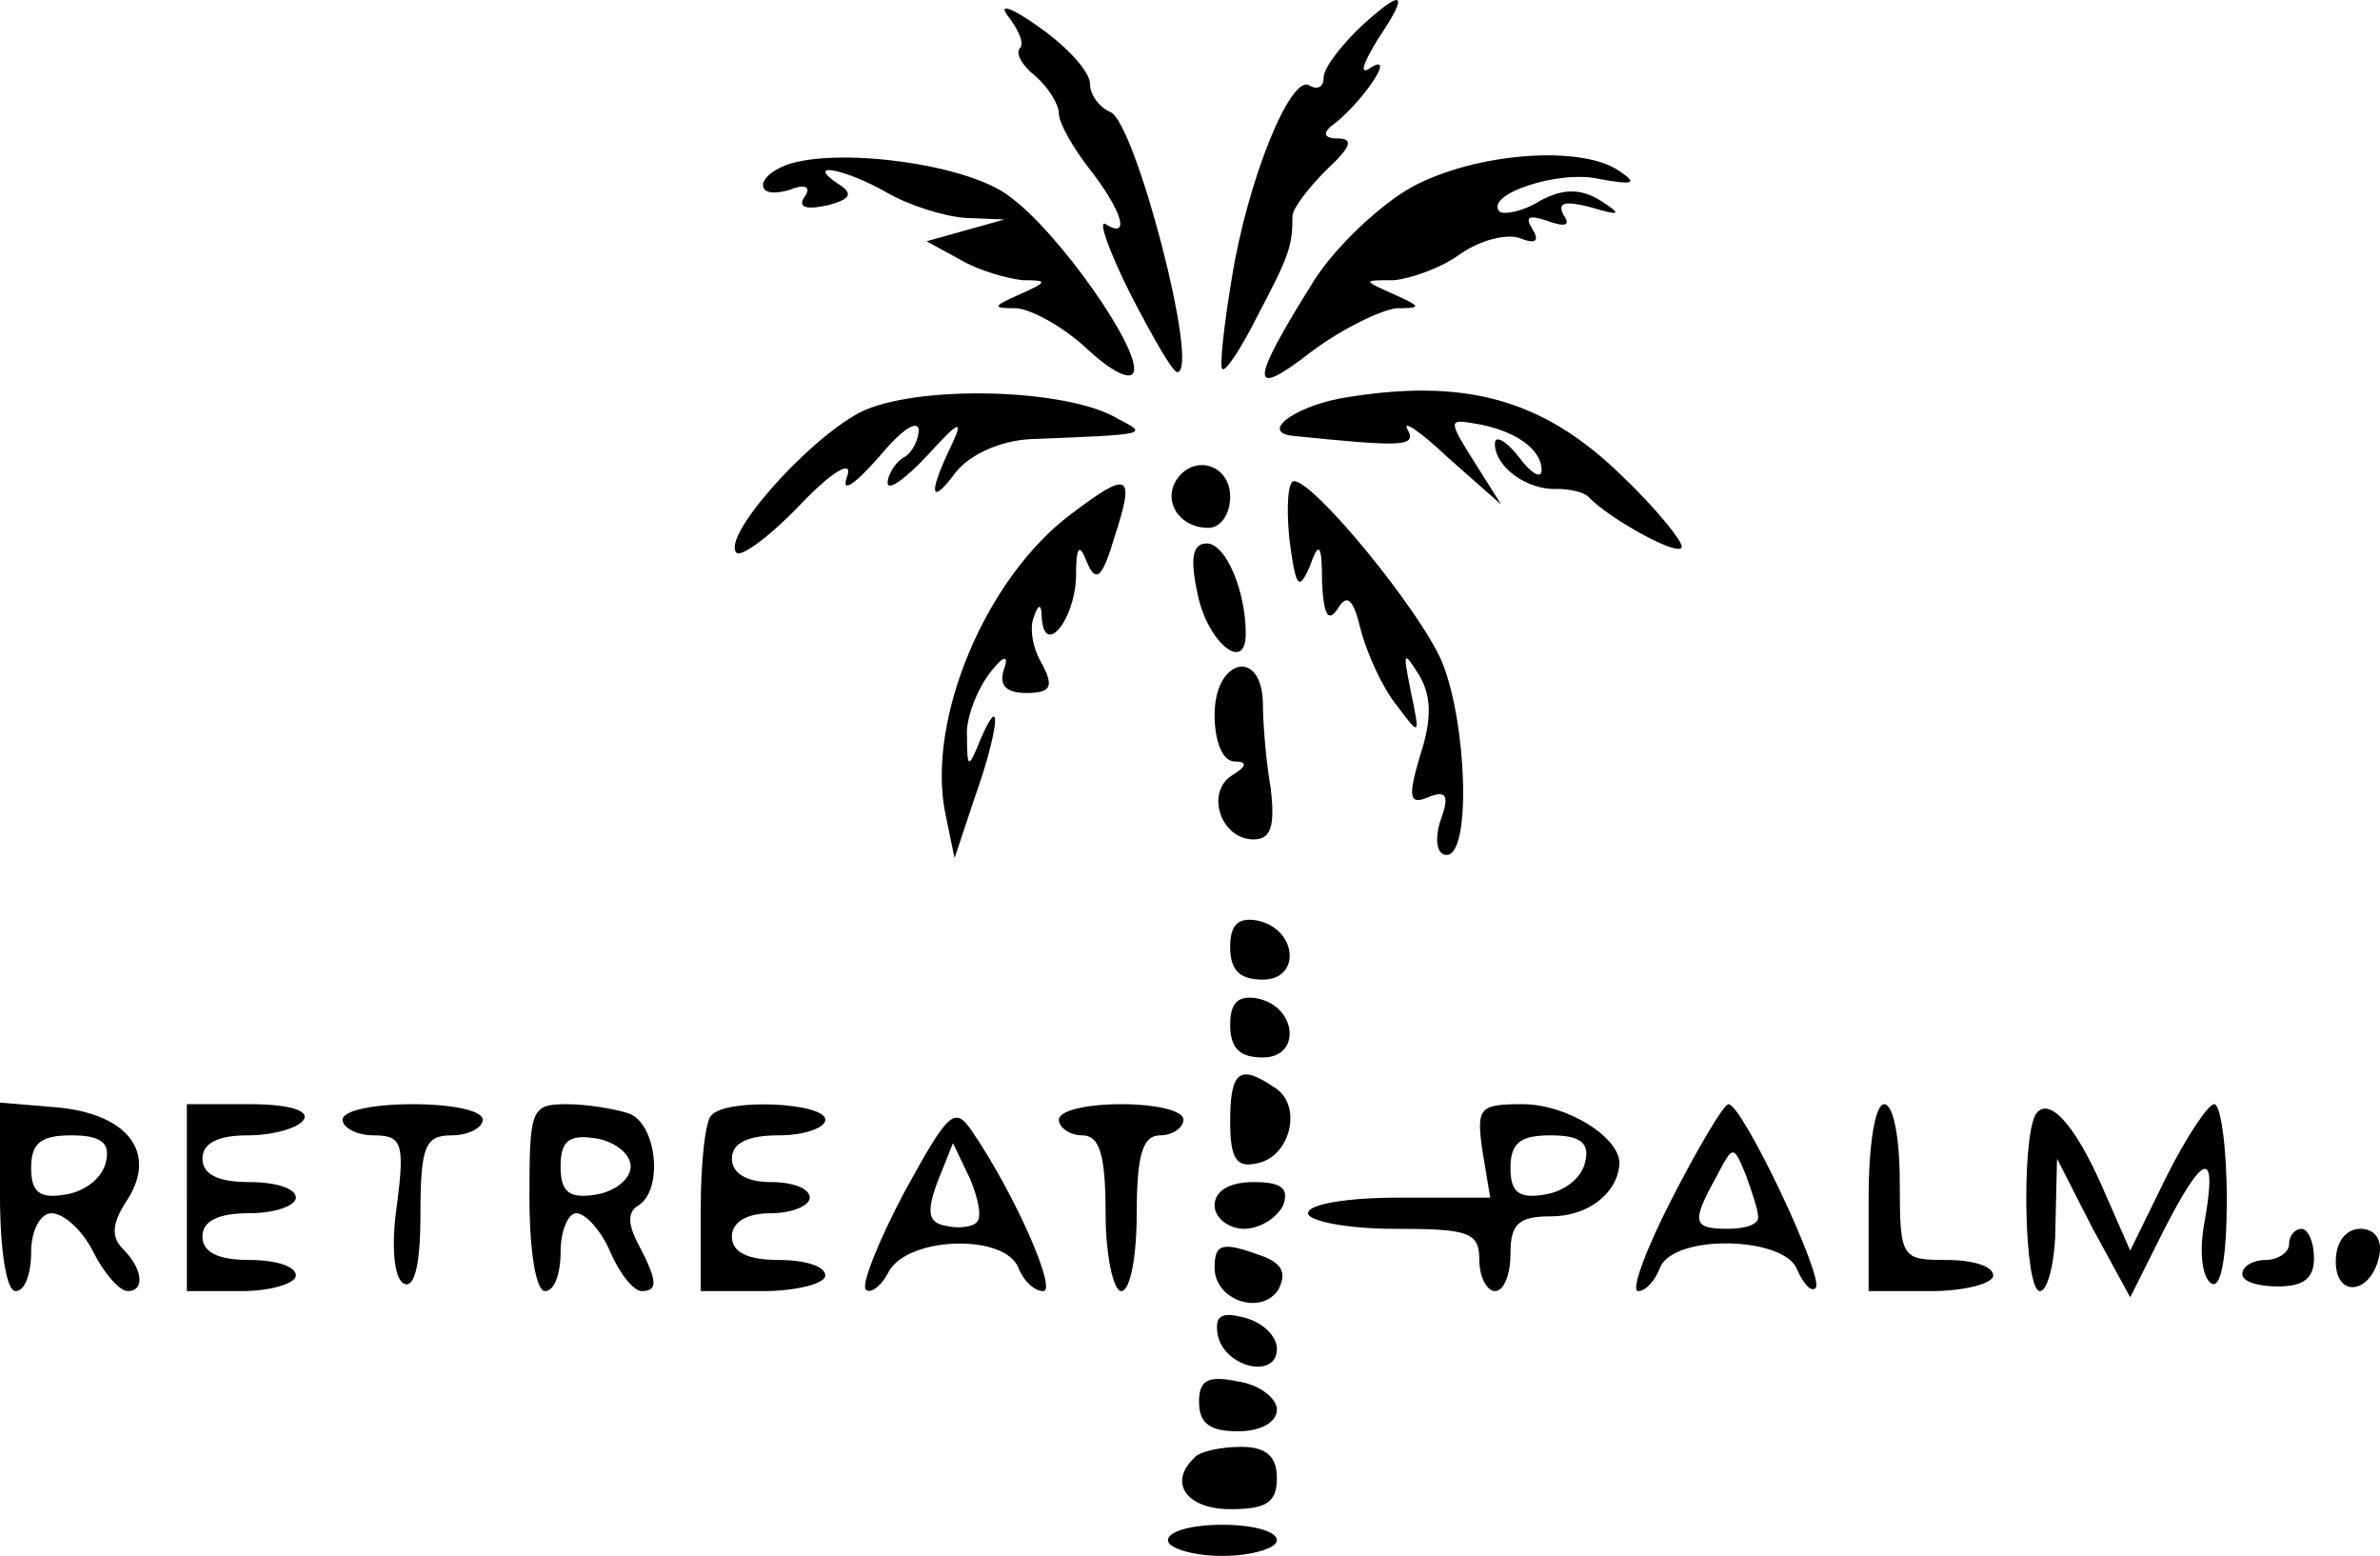
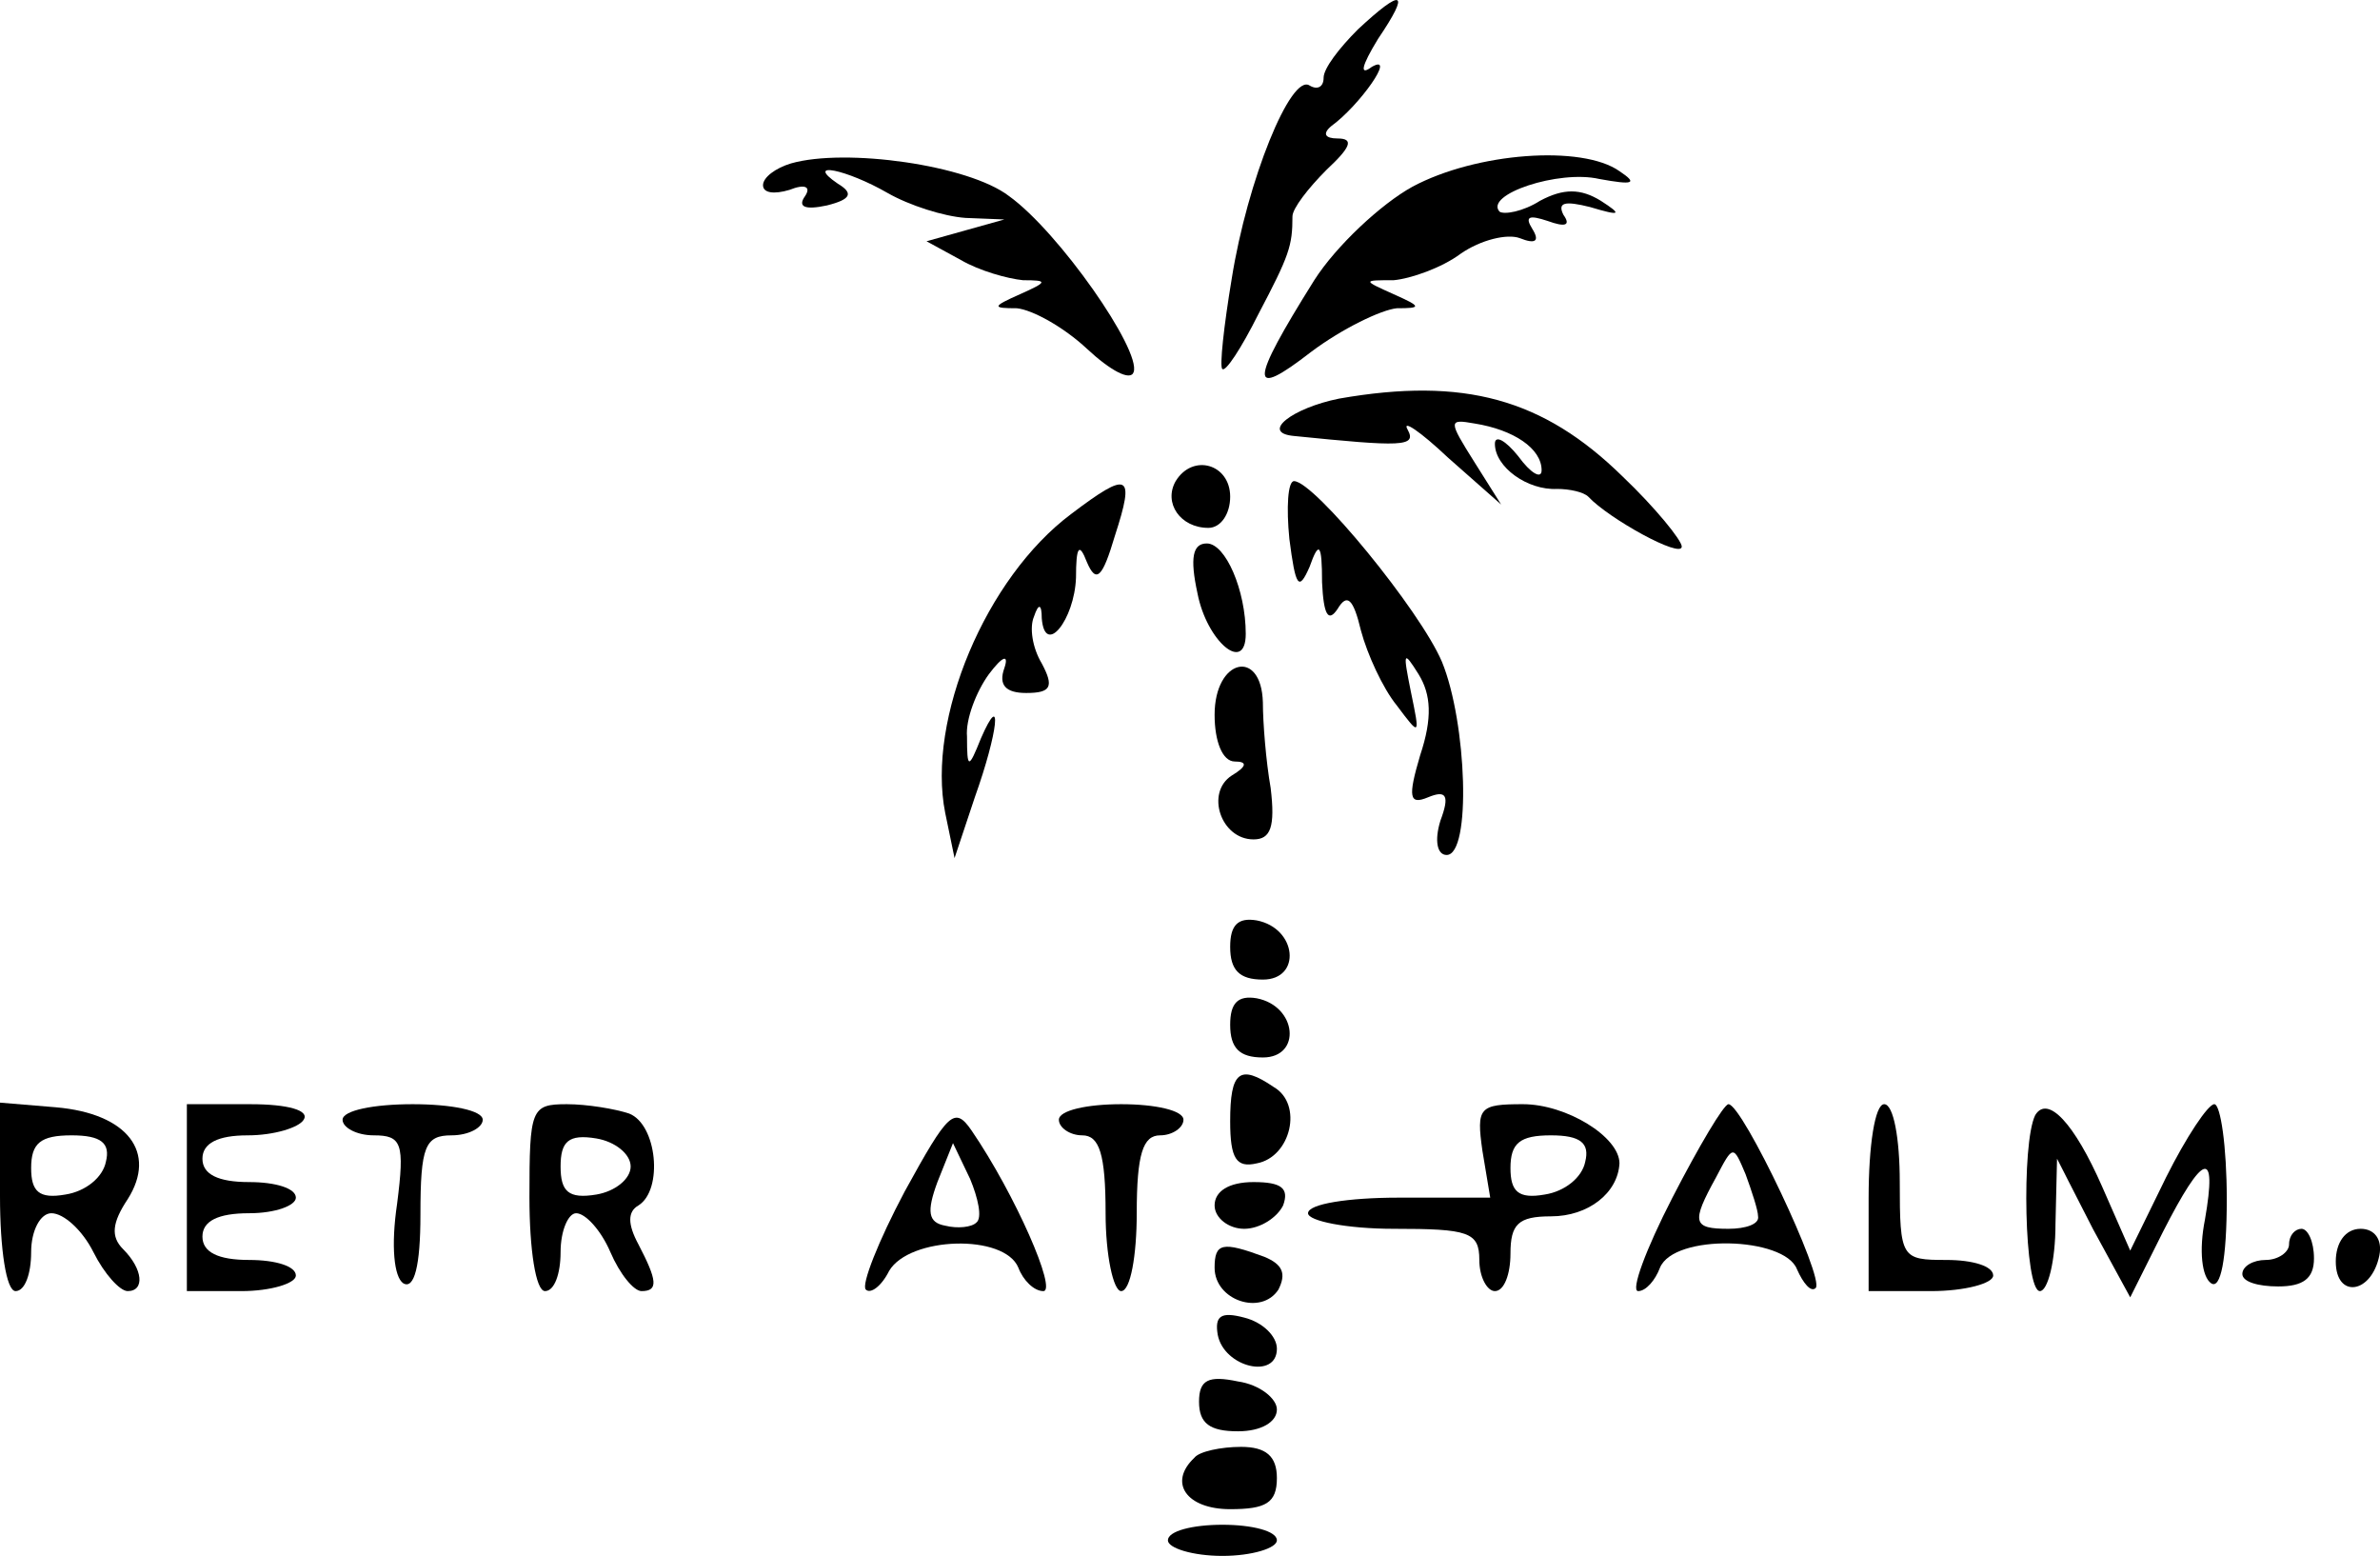
<svg xmlns="http://www.w3.org/2000/svg" version="1.0" preserveAspectRatio="xMidYMid meet" viewBox="76 35.11 152.84 99.89">
  <g transform="translate(0,169) scale(0.1,-0.1)" fill="#000000" stroke="none">
-     <path d="M1407 1329 c7 -9 11 -18 8 -21 -3 -3 1 -11 10 -18 8 -7 15 -18 15 -24 0 -6 9 -22 20 -36 21 -27 26 -45 10 -35 -5 3 2 -17 16 -45 14 -27 27 -50 30 -50 15 0 -27 161 -43 167 -7 3 -13 11 -13 18 0 8 -15 24 -32 36 -18 13 -27 16 -21 8z" />
    <path d="M1632 1320 c-12 -12 -22 -25 -22 -31 0 -6 -4 -8 -9 -5 -12 8 -40 -61 -50 -124 -5 -30 -8 -57 -6 -58 2 -2 12 13 23 35 20 38 22 44 22 63 0 5 10 18 22 30 15 14 18 20 7 20 -8 0 -10 3 -4 8 18 13 42 47 26 38 -8 -6 -7 0 4 18 21 31 16 33 -13 6z" />
    <path d="M1268 1234 c-10 -3 -18 -9 -18 -14 0 -5 7 -6 17 -3 10 4 14 2 10 -4 -5 -7 0 -9 14 -6 16 4 17 8 7 14 -22 15 6 9 32 -6 14 -8 36 -15 50 -16 l25 -1 -25 -7 -25 -7 22 -12 c12 -7 30 -12 40 -13 16 0 16 -1 -2 -9 -18 -8 -18 -9 -2 -9 10 -1 30 -12 45 -26 15 -14 28 -21 30 -15 5 14 -48 90 -80 113 -26 20 -105 31 -140 21z" />
    <path d="M1667 1219 c-20 -11 -49 -38 -63 -60 -42 -67 -42 -77 -2 -46 20 15 45 27 55 28 16 0 16 1 -2 9 -20 9 -20 9 0 9 11 1 31 8 43 17 13 9 30 13 38 10 10 -4 13 -2 8 6 -5 8 -2 9 10 5 11 -4 15 -3 10 4 -4 8 1 9 17 5 20 -6 21 -5 7 4 -13 8 -24 8 -39 0 -11 -7 -23 -9 -26 -7 -10 11 38 27 64 21 22 -4 25 -3 13 5 -24 17 -92 12 -133 -10z" />
-     <path d="M1312 1074 c-34 -18 -89 -80 -79 -90 3 -3 22 11 41 31 21 22 34 29 30 18 -4 -11 4 -6 20 12 14 17 25 25 26 18 0 -6 -4 -15 -10 -18 -5 -3 -10 -11 -10 -16 0 -6 12 3 26 18 20 22 23 23 15 6 -15 -31 -14 -40 3 -17 9 11 28 20 48 21 77 3 75 3 56 13 -33 20 -131 22 -166 4z" />
    <path d="M1620 1083 c-30 -6 -51 -22 -29 -24 69 -7 79 -7 73 4 -4 7 8 -1 26 -18 l34 -30 -17 27 c-17 27 -17 28 0 25 25 -4 43 -16 43 -30 0 -6 -7 -2 -15 9 -8 10 -15 14 -15 8 0 -15 21 -30 40 -29 8 0 17 -2 20 -5 13 -14 60 -40 60 -32 0 4 -17 25 -38 45 -51 50 -102 64 -182 50z" />
    <path d="M1515 1030 c-8 -14 3 -30 21 -30 8 0 14 9 14 20 0 21 -24 28 -35 10z" />
    <path d="M1448 1009 c-55 -41 -93 -132 -81 -192 l6 -29 13 39 c15 42 18 70 4 38 -8 -20 -9 -20 -9 1 -1 11 6 29 14 40 9 12 13 13 10 4 -4 -11 1 -16 14 -16 16 0 18 4 10 19 -6 10 -8 23 -5 30 3 9 5 8 5 -1 2 -25 21 -1 22 26 0 20 2 23 7 10 6 -14 10 -10 18 17 13 40 9 42 -28 14z" />
    <path d="M1588 993 c4 -31 6 -34 13 -18 6 17 8 15 8 -10 1 -21 4 -26 10 -17 6 10 10 7 15 -14 4 -15 14 -37 23 -48 15 -20 15 -20 9 9 -5 25 -5 27 5 11 8 -13 9 -28 1 -52 -8 -27 -7 -32 5 -27 12 5 14 1 8 -15 -4 -13 -2 -22 4 -22 16 0 13 85 -3 124 -14 33 -82 116 -95 116 -4 0 -5 -17 -3 -37z" />
    <path d="M1529 958 c6 -31 31 -52 31 -26 0 28 -13 58 -25 58 -9 0 -11 -9 -6 -32z" />
    <path d="M1540 880 c0 -17 5 -30 13 -30 8 0 8 -3 -2 -9 -17 -11 -7 -41 14 -41 11 0 14 8 11 33 -3 17 -5 42 -5 55 -1 35 -31 28 -31 -8z" />
    <path d="M1550 731 c0 -15 6 -21 21 -21 25 0 22 33 -4 38 -12 2 -17 -3 -17 -17z" />
    <path d="M1550 681 c0 -15 6 -21 21 -21 25 0 22 33 -4 38 -12 2 -17 -3 -17 -17z" />
    <path d="M1550 619 c0 -24 4 -30 17 -27 22 4 30 38 11 49 -22 15 -28 10 -28 -22z" />
    <path d="M760 571 c0 -34 4 -61 10 -61 6 0 10 11 10 25 0 14 6 25 13 25 8 0 20 -11 27 -25 7 -14 17 -25 22 -25 11 0 10 14 -3 27 -8 8 -7 17 3 32 19 30 0 55 -46 59 l-36 3 0 -60z m68 22 c-2 -10 -13 -19 -26 -21 -17 -3 -22 2 -22 17 0 16 6 21 26 21 19 0 25 -5 22 -17z" />
    <path d="M880 570 l0 -60 35 0 c19 0 35 5 35 10 0 6 -13 10 -30 10 -20 0 -30 5 -30 15 0 10 10 15 30 15 17 0 30 5 30 10 0 6 -13 10 -30 10 -20 0 -30 5 -30 15 0 10 10 15 29 15 17 0 33 5 36 10 4 6 -10 10 -34 10 l-41 0 0 -60z" />
    <path d="M980 620 c0 -5 9 -10 20 -10 18 0 20 -5 15 -44 -4 -27 -2 -47 4 -51 7 -4 11 11 11 44 0 44 3 51 20 51 11 0 20 5 20 10 0 6 -20 10 -45 10 -25 0 -45 -4 -45 -10z" />
    <path d="M1100 570 c0 -33 4 -60 10 -60 6 0 10 11 10 25 0 14 5 25 10 25 6 0 16 -11 22 -25 6 -14 15 -25 20 -25 11 0 10 7 -2 30 -7 13 -7 21 0 25 16 10 12 52 -6 59 -9 3 -27 6 -40 6 -23 0 -24 -3 -24 -60z m65 20 c0 -8 -10 -16 -22 -18 -18 -3 -23 2 -23 18 0 16 5 21 23 18 12 -2 22 -10 22 -18z" />
-     <path d="M1217 623 c-4 -3 -7 -30 -7 -60 l0 -53 40 0 c22 0 40 5 40 10 0 6 -13 10 -30 10 -20 0 -30 5 -30 15 0 9 9 15 25 15 14 0 25 5 25 10 0 6 -11 10 -25 10 -16 0 -25 6 -25 15 0 10 10 15 30 15 17 0 30 5 30 10 0 11 -63 14 -73 3z" />
    <path d="M1341 574 c-17 -32 -28 -60 -25 -63 3 -3 10 2 15 12 13 22 74 24 83 2 3 -8 10 -15 16 -15 9 0 -18 62 -46 103 -11 16 -15 12 -43 -39z m46 -20 c-3 -3 -12 -4 -20 -2 -11 2 -12 9 -5 28 l10 25 11 -23 c5 -12 8 -25 4 -28z" />
    <path d="M1440 620 c0 -5 7 -10 15 -10 11 0 15 -12 15 -50 0 -27 5 -50 10 -50 6 0 10 23 10 50 0 38 4 50 15 50 8 0 15 5 15 10 0 6 -18 10 -40 10 -22 0 -40 -4 -40 -10z" />
    <path d="M1712 600 l5 -30 -59 0 c-32 0 -58 -4 -58 -10 0 -5 25 -10 55 -10 48 0 55 -2 55 -20 0 -11 5 -20 10 -20 6 0 10 11 10 24 0 19 5 24 26 24 24 0 43 15 44 34 0 17 -34 38 -62 38 -28 0 -30 -2 -26 -30z m66 -7 c-2 -10 -13 -19 -26 -21 -17 -3 -22 2 -22 17 0 16 6 21 26 21 19 0 25 -5 22 -17z" />
    <path d="M1834 570 c-17 -33 -27 -60 -22 -60 5 0 11 7 14 15 9 22 80 20 88 -1 4 -9 9 -15 12 -12 6 6 -47 118 -56 118 -3 0 -19 -27 -36 -60z m55 -12 c1 -5 -8 -8 -19 -8 -23 0 -24 4 -8 33 11 21 11 21 19 2 4 -11 8 -23 8 -27z" />
    <path d="M1960 570 l0 -60 40 0 c22 0 40 5 40 10 0 6 -13 10 -30 10 -29 0 -30 1 -30 50 0 28 -4 50 -10 50 -6 0 -10 -27 -10 -60z" />
    <path d="M2067 623 c-9 -18 -7 -113 3 -113 5 0 10 19 10 43 l1 42 23 -45 24 -44 21 42 c26 51 35 54 27 8 -4 -20 -2 -37 4 -41 6 -4 10 15 10 54 0 34 -4 61 -8 61 -4 0 -18 -21 -31 -47 l-23 -47 -18 41 c-18 41 -35 59 -43 46z" />
    <path d="M1540 565 c0 -8 9 -15 19 -15 10 0 21 7 25 15 4 11 -1 15 -19 15 -16 0 -25 -6 -25 -15z" />
    <path d="M2230 540 c0 -5 -7 -10 -15 -10 -8 0 -15 -4 -15 -9 0 -5 10 -8 23 -8 16 0 23 5 23 18 0 11 -4 19 -8 19 -4 0 -8 -4 -8 -10z" />
    <path d="M2260 529 c0 -24 23 -21 28 4 2 10 -3 17 -12 17 -10 0 -16 -9 -16 -21z" />
    <path d="M1540 525 c0 -21 30 -31 41 -14 5 10 3 16 -9 21 -27 10 -32 9 -32 -7z" />
    <path d="M1542 482 c4 -21 38 -29 38 -9 0 8 -9 17 -21 20 -15 4 -19 1 -17 -11z" />
    <path d="M1530 439 c0 -14 7 -19 25 -19 15 0 25 6 25 14 0 7 -11 16 -25 18 -19 4 -25 1 -25 -13z" />
    <path d="M1527 403 c-17 -16 -5 -33 23 -33 23 0 30 4 30 20 0 14 -7 20 -23 20 -13 0 -27 -3 -30 -7z" />
    <path d="M1510 350 c0 -5 16 -10 35 -10 19 0 35 5 35 10 0 6 -16 10 -35 10 -19 0 -35 -4 -35 -10z" />
  </g>
</svg>